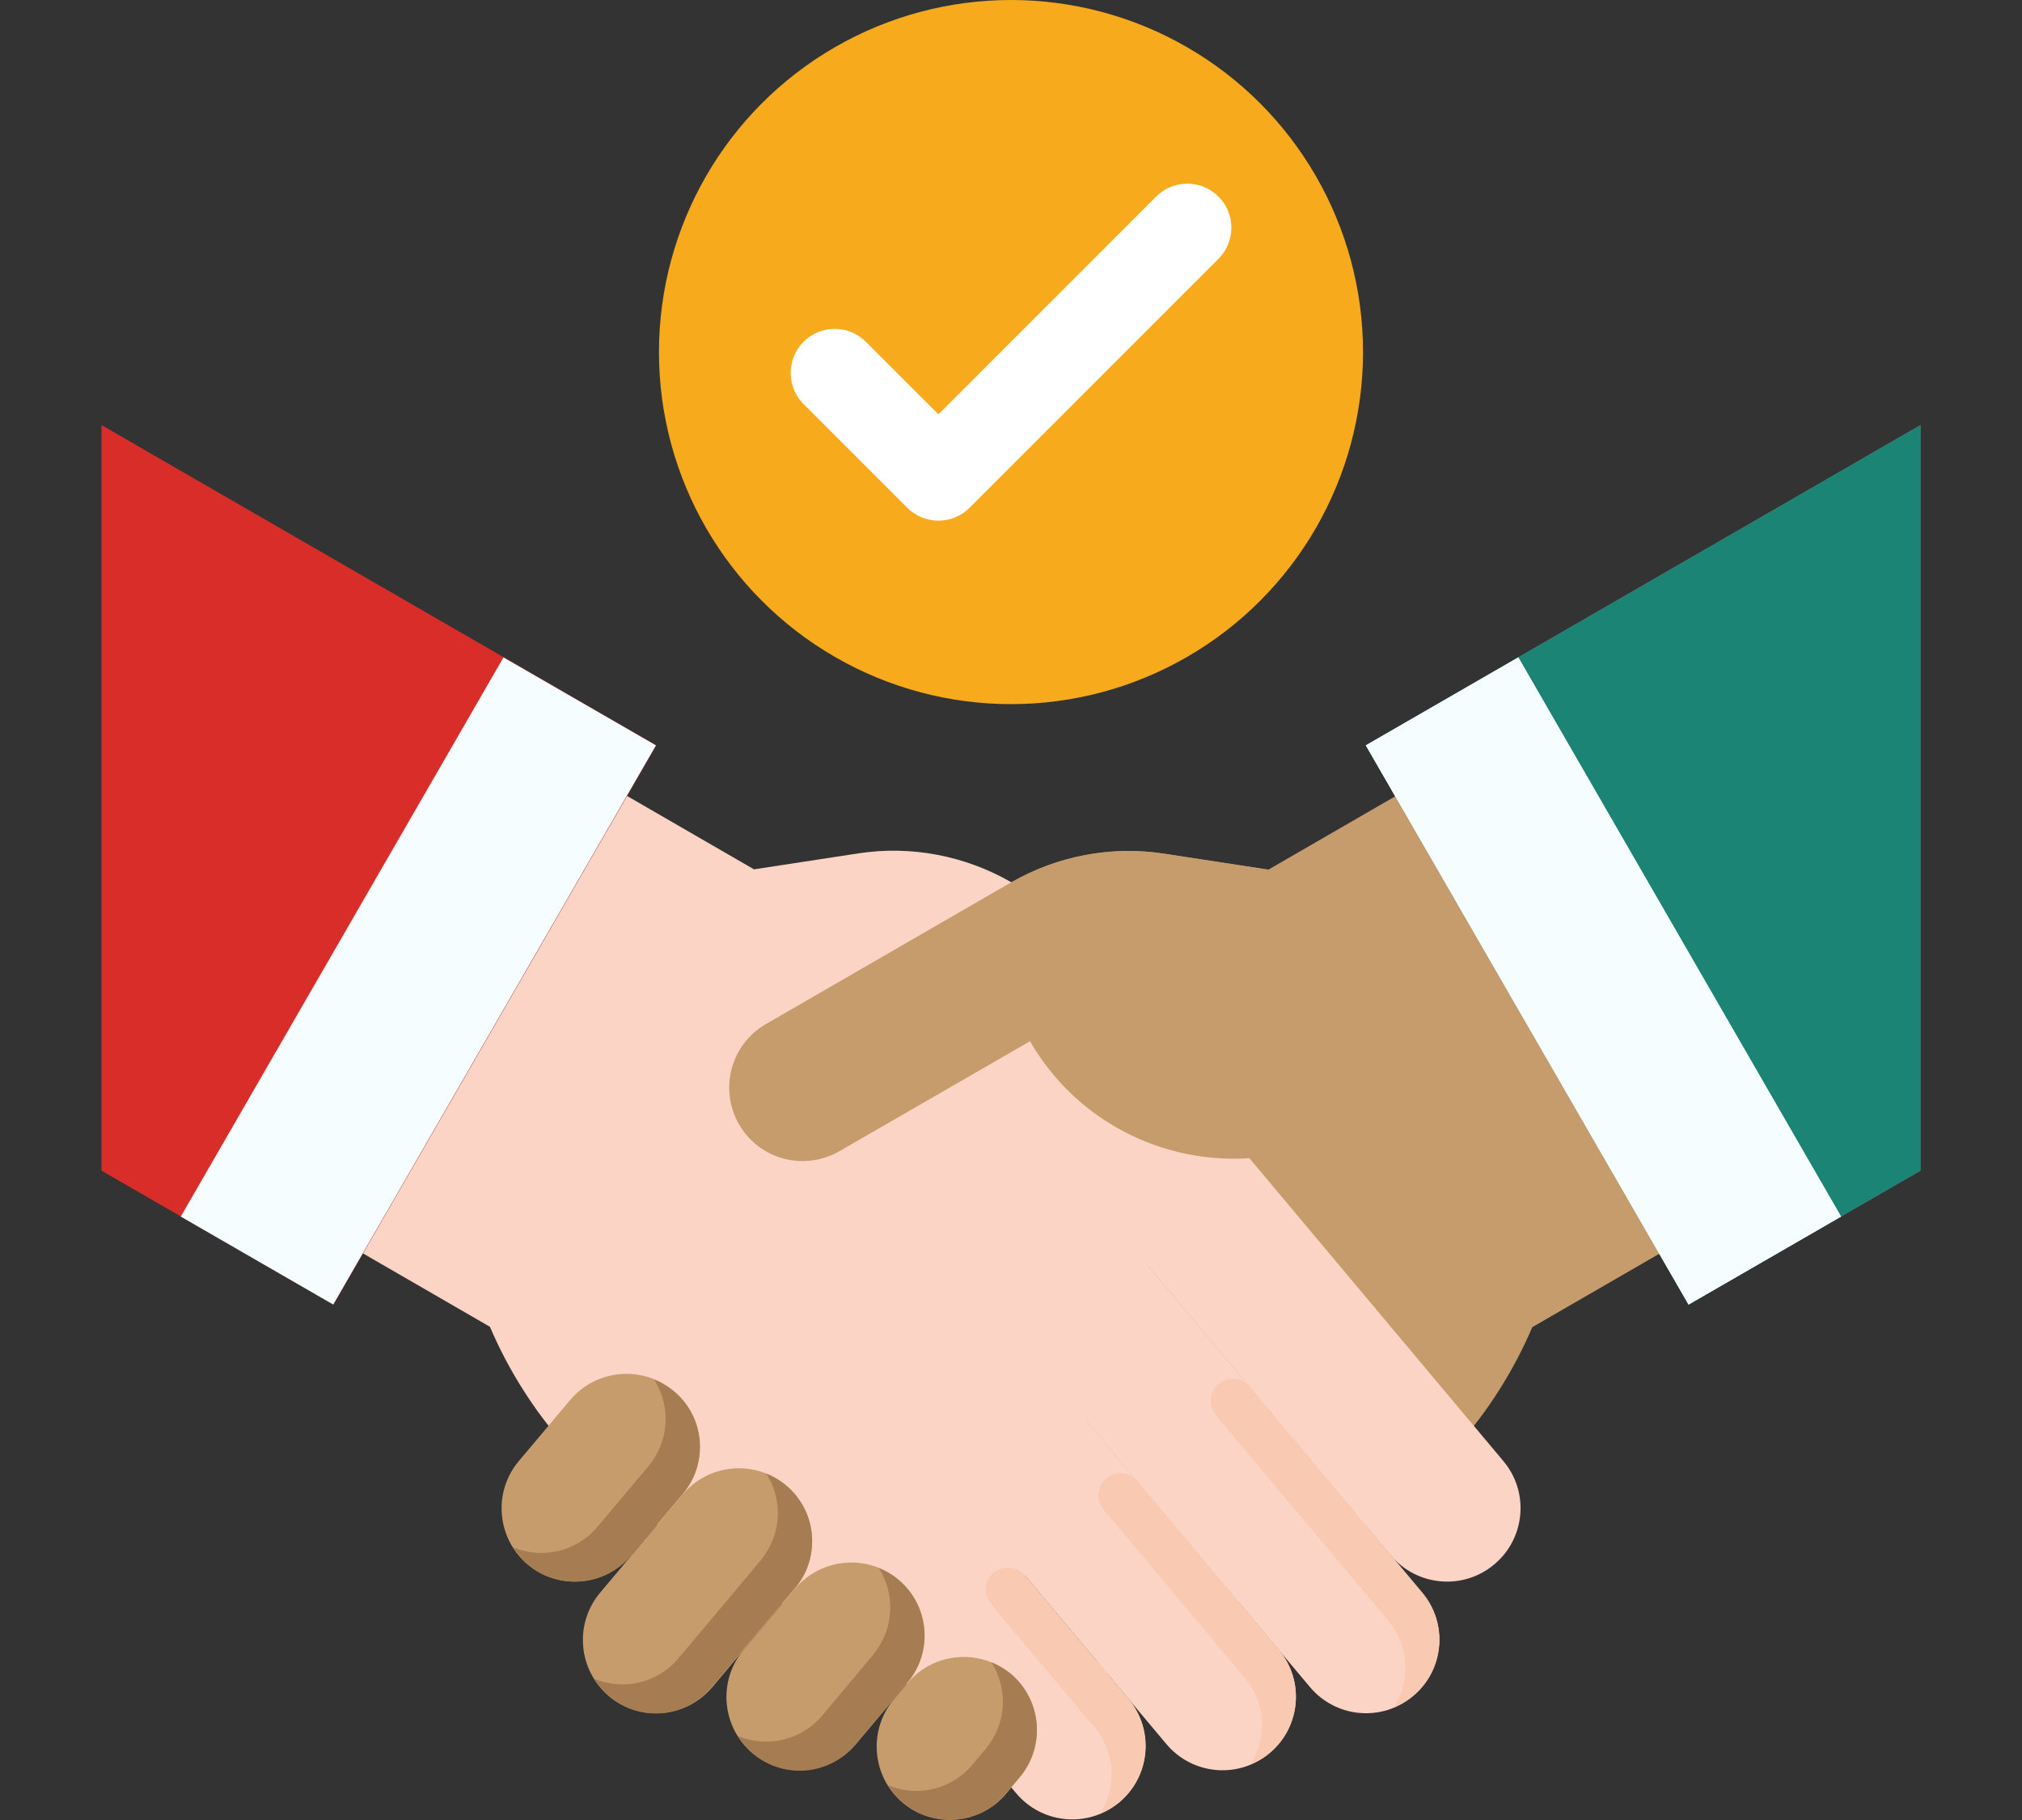
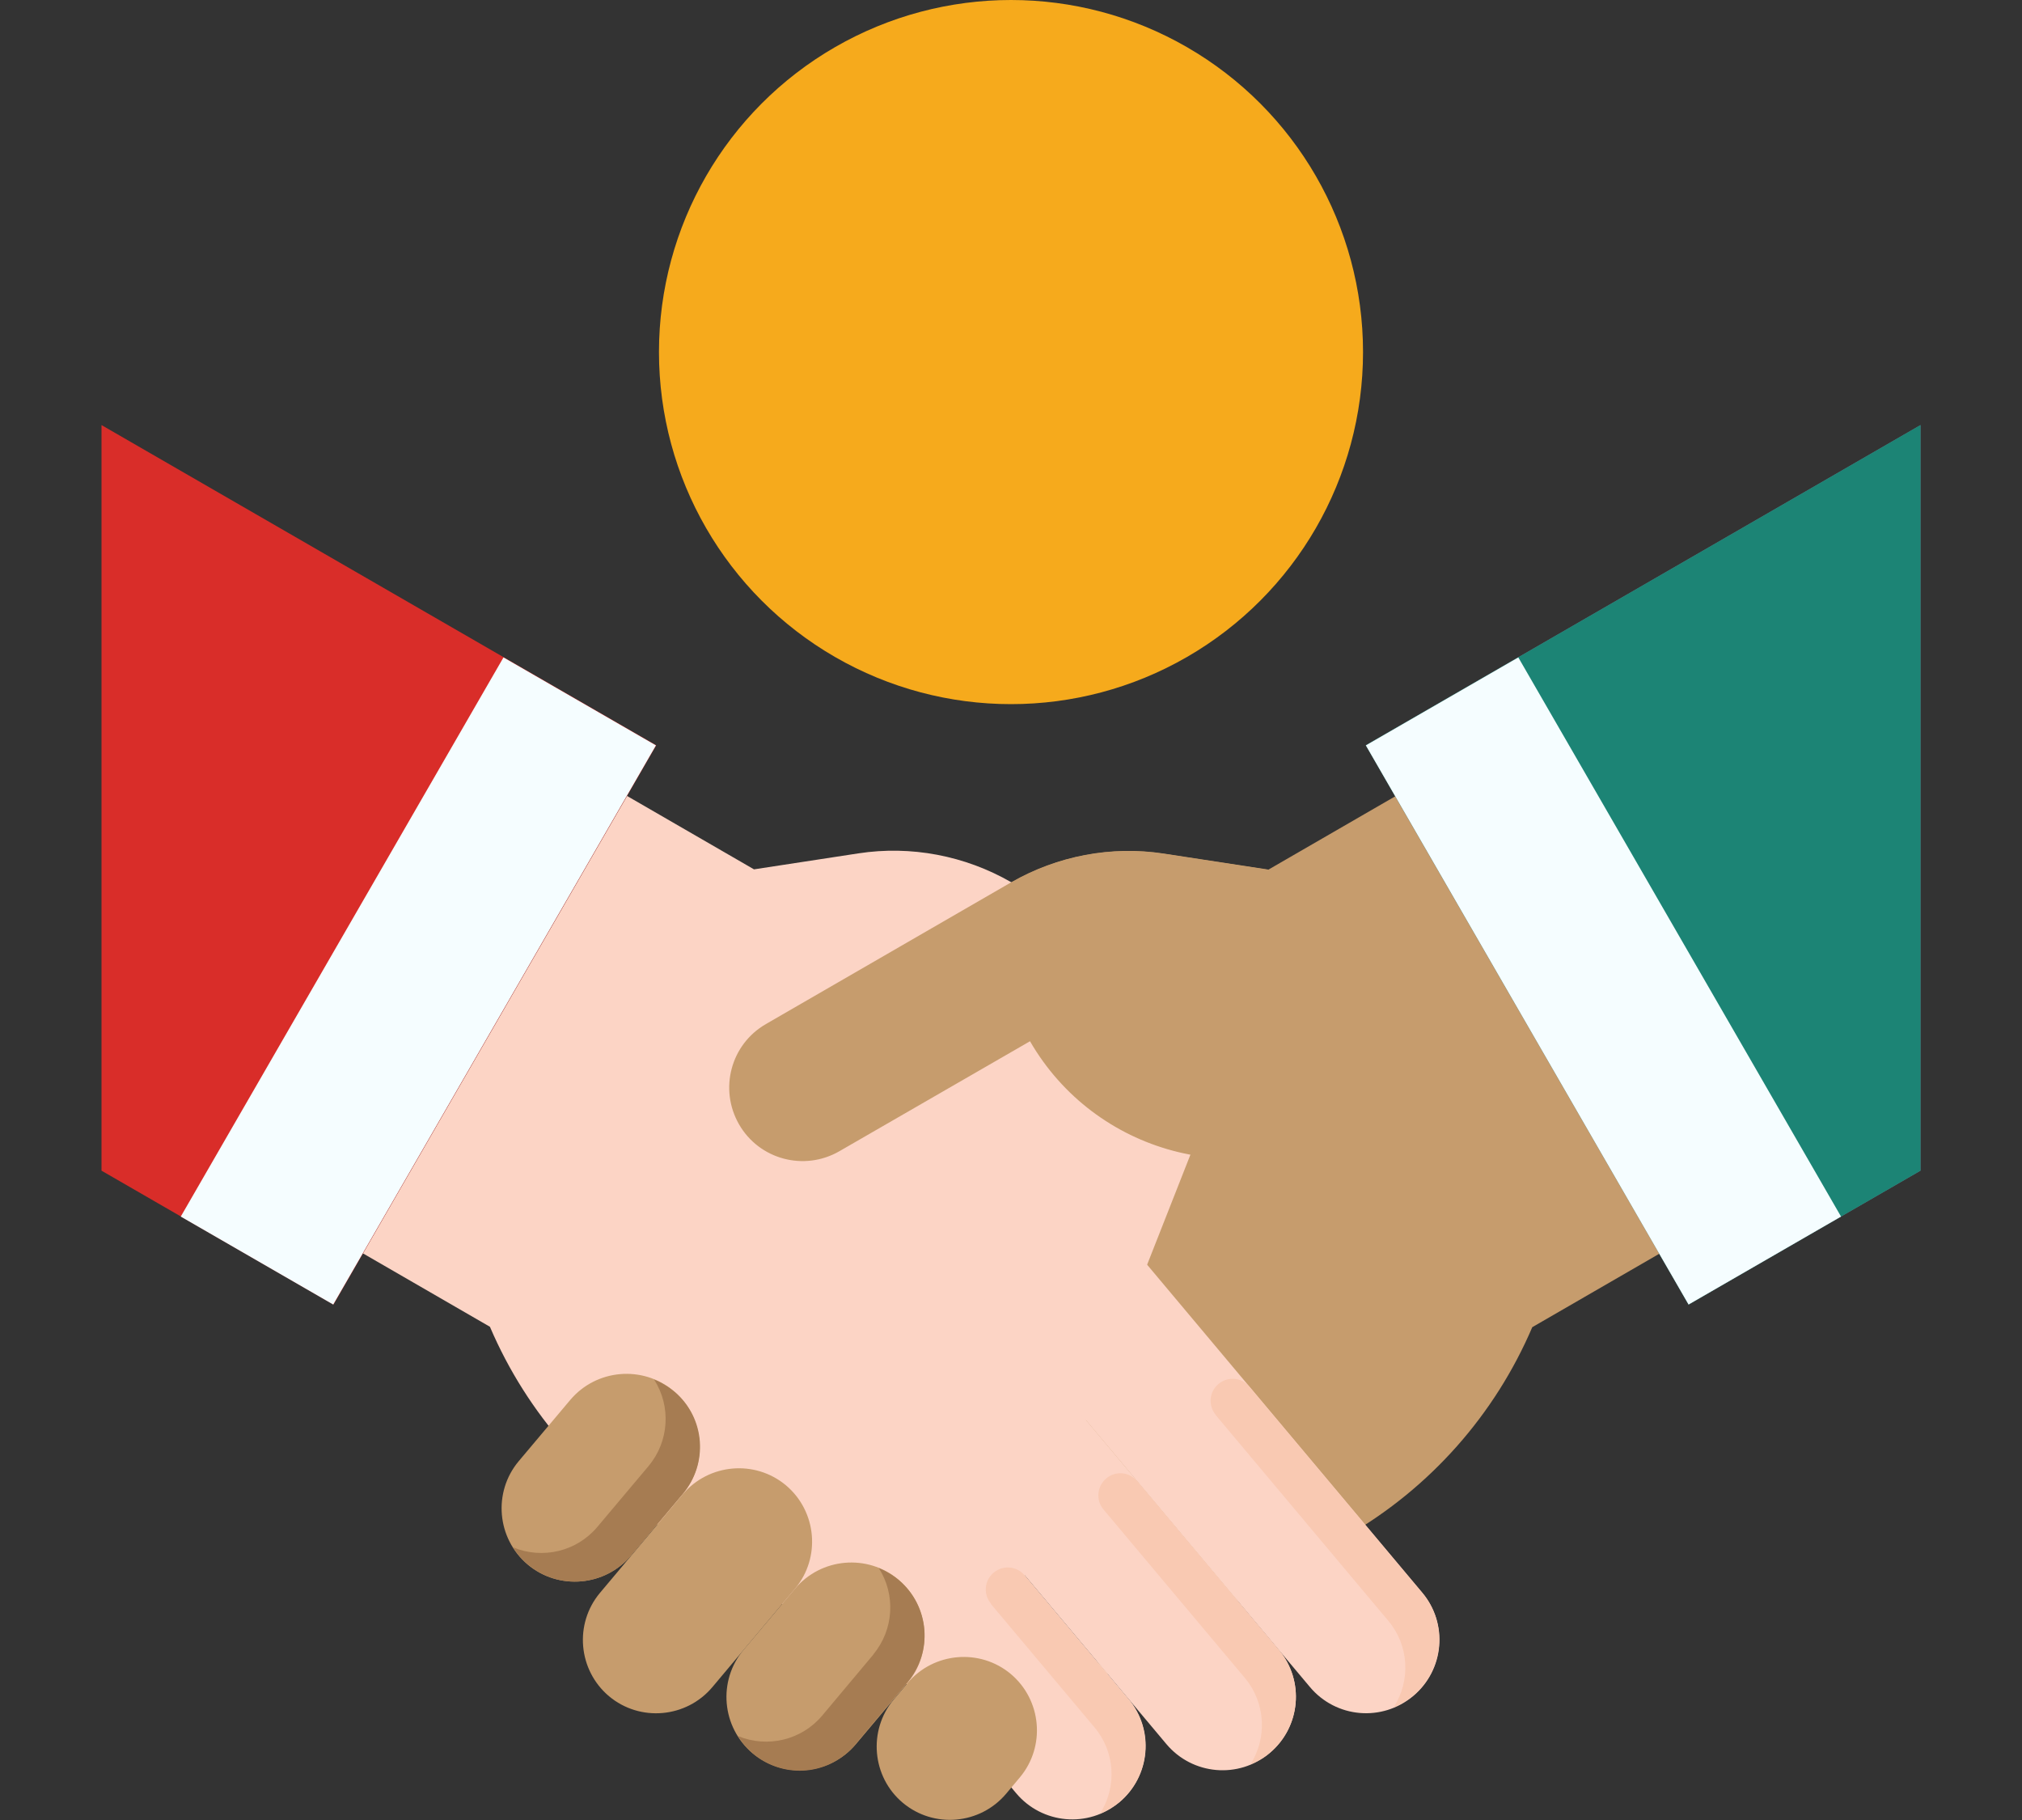
<svg xmlns="http://www.w3.org/2000/svg" id="Layer_1" data-name="Layer 1" viewBox="0 0 100 90">
  <rect x="0" y="0" width="100" height="90" fill="#333333" stroke="none" />
  <defs>
    <style>
      .cls-1 {
        fill: #fcd4c5;
      }

      .cls-1, .cls-2, .cls-3, .cls-4, .cls-5, .cls-6, .cls-7, .cls-8, .cls-9, .cls-10 {
        stroke-width: 0px;
      }

      .cls-2 {
        fill: #c69c6d;
      }

      .cls-3 {
        fill: #a67c52;
      }

      .cls-4 {
        fill: #f5fdff;
      }

      .cls-5 {
        fill: #1c8475;
      }

      .cls-6 {
        fill: #6a7f91;
      }

      .cls-7 {
        fill: #f6aa1c;
      }

      .cls-8 {
        fill: #f9c9b2;
      }

      .cls-9 {
        fill: #d92d29;
      }

      .cls-10 {
        fill: #fff;
      }
    </style>
  </defs>
  <path class="cls-6" d="M67.55,36.86l15.96,27.65,11.47-6.62V21.02l-27.44,15.84Z" />
  <path class="cls-5" d="M67.55,36.86l15.96,27.65,11.47-6.62V21.02l-27.44,15.84Z" />
  <path class="cls-2" d="M54.63,82.87l12.02-6.94c4.08-2.36,7.28-5.97,9.13-10.3l6.28-3.63-13.06-22.62-6.28,3.63-5.16-.79c-2.6-.4-5.27.11-7.55,1.42l-11.55,6.68,16.17,32.55Z" />
  <path class="cls-1" d="M50.68,77.9l5.13,6.11c1.29,1.53,1.09,3.82-.45,5.11,0,0,0,0,0,0-1.53,1.29-3.82,1.09-5.11-.45l-4.87-5.82,1.5,1.74-13.52-8.68c-4.08-2.36-7.28-5.97-9.13-10.3l-6.28-3.63,13.06-22.62,6.28,3.63,5.16-.79c2.6-.4,5.27.11,7.55,1.42l11.55,6.68-10.86,27.59Z" />
-   <path class="cls-1" d="M58.03,52.79l16.32,19.46c1.29,1.53,1.09,3.82-.45,5.11-1.53,1.29-3.82,1.09-5.11-.44l-16.32-19.46" />
  <path class="cls-1" d="M52.47,57.46l17.87,21.3c1.29,1.53,1.09,3.82-.45,5.11-1.54,1.29-3.82,1.09-5.11-.45l-17.87-21.29" />
  <path class="cls-1" d="M46.91,62.12l16.33,19.46c1.29,1.53,1.09,3.82-.45,5.11-1.53,1.29-3.82,1.09-5.11-.45l-16.33-19.46" />
  <path class="cls-8" d="M60.13,69.97c-.39-.46-.33-1.15.13-1.53,0,0,0,0,0,0,.46-.39,1.15-.33,1.53.13l8.54,10.18c1.29,1.53,1.09,3.82-.45,5.11-.29.23-.61.42-.95.56.85-1.33.75-3.06-.27-4.27l-8.54-10.18Z" />
  <g>
    <path class="cls-2" d="M25.65,72.26l2.55-3.03c1.29-1.53,3.58-1.73,5.11-.45h0c1.53,1.29,1.73,3.58.45,5.11l-2.55,3.03c-1.29,1.53-3.58,1.73-5.11.45h0c-1.53-1.29-1.73-3.58-.45-5.11Z" />
    <path class="cls-2" d="M29.67,78.77l4.09-4.87c1.29-1.53,3.58-1.73,5.11-.45h0c1.53,1.29,1.73,3.58.45,5.11l-4.09,4.87c-1.29,1.53-3.58,1.73-5.11.45h0c-1.53-1.29-1.73-3.58-.45-5.11Z" />
    <path class="cls-2" d="M36.77,81.59l2.55-3.03c1.29-1.53,3.58-1.73,5.11-.45h0c1.53,1.29,1.73,3.58.45,5.11l-2.55,3.03c-1.29,1.53-3.58,1.73-5.11.45h0c-1.53-1.29-1.73-3.58-.45-5.11Z" />
    <path class="cls-2" d="M44.2,84.04l.68-.81c1.29-1.53,3.58-1.73,5.11-.45h0c1.53,1.29,1.73,3.58.45,5.11l-.68.81c-1.29,1.53-3.58,1.73-5.11.45s-1.73-3.58-.45-5.11h0s0,0,0,0Z" />
    <path class="cls-2" d="M62.72,43l-5.16-.79c-2.6-.4-5.27.11-7.55,1.42l-12.13,7.01c-1.74,1-2.33,3.22-1.33,4.96,1,1.74,3.22,2.33,4.96,1.33l9.43-5.44c3.21,5.55,10.31,7.46,15.86,4.25,0,0,0,0,0,0" />
  </g>
  <path class="cls-4" d="M67.55,36.86l7.54-4.35,15.96,27.65-7.54,4.35-15.96-27.65Z" />
  <path class="cls-9" d="M32.45,36.86l-15.96,27.65-11.47-6.62V21.02l27.44,15.84Z" />
  <path class="cls-4" d="M8.94,60.16l15.96-27.65,7.54,4.35-15.96,27.65-7.54-4.35Z" />
  <path class="cls-8" d="M56.24,73.24c-.39-.46-1.07-.52-1.53-.13,0,0,0,0,0,0-.46.39-.52,1.07-.14,1.53,0,0,0,0,0,0l7,8.34c1.01,1.21,1.12,2.94.27,4.27.34-.14.67-.32.95-.56,1.54-1.29,1.74-3.58.45-5.11,0,0,0,0,0,0l-7-8.34Z" />
  <path class="cls-8" d="M49.01,79.3c-.39-.46-.33-1.15.13-1.53,0,0,0,0,0,0,.46-.39,1.15-.33,1.53.13l5.13,6.12c1.29,1.53,1.09,3.82-.45,5.11-.29.23-.61.42-.95.56.85-1.33.75-3.06-.27-4.27l-5.13-6.11Z" />
  <path class="cls-3" d="M32.09,72.48l-2.55,3.03c-1.02,1.21-2.7,1.61-4.16,1.01.19.32.43.6.72.84,1.53,1.29,3.82,1.09,5.11-.44,0,0,0,0,0,0l2.54-3.03c1.29-1.5,1.13-3.76-.37-5.05-.31-.26-.65-.47-1.03-.62.85,1.33.74,3.06-.27,4.27h0Z" />
-   <path class="cls-3" d="M37.64,77.14l-4.09,4.87c-1.02,1.21-2.7,1.61-4.16,1.01,1.03,1.69,3.24,2.22,4.92,1.18.34-.21.65-.48.9-.79l4.09-4.87c1.29-1.5,1.12-3.76-.38-5.05-.3-.26-.65-.47-1.02-.62.85,1.33.74,3.06-.27,4.27Z" />
  <path class="cls-3" d="M43.2,81.81l-2.54,3.03c-1.02,1.21-2.7,1.61-4.16,1.01,1.03,1.69,3.24,2.22,4.92,1.18.34-.21.65-.48.9-.79l2.54-3.03c1.29-1.5,1.12-3.76-.38-5.05-.3-.26-.65-.47-1.02-.62.85,1.33.74,3.06-.27,4.27Z" />
-   <path class="cls-3" d="M48.76,86.47l-.68.81c-1.02,1.21-2.7,1.61-4.16,1,1.04,1.69,3.24,2.21,4.93,1.18.34-.21.64-.47.9-.78l.68-.81c1.29-1.53,1.09-3.82-.45-5.11-.29-.23-.61-.42-.95-.56.85,1.33.74,3.06-.27,4.27h0Z" />
-   <path class="cls-4" d="M67.55,36.86l7.54-4.35,15.96,27.65-7.54,4.35-15.96-27.65Z" />
  <circle class="cls-7" cx="50" cy="17.41" r="17.41" />
-   <path class="cls-10" d="M46.41,20.49l-3.59-3.59c-.85-.85-2.23-.85-3.08,0-.85.85-.85,2.23,0,3.08,0,0,0,0,0,0l5.13,5.13c.85.85,2.23.85,3.08,0,0,0,0,0,0,0l12.31-12.31c.85-.85.85-2.23,0-3.08-.85-.85-2.23-.85-3.08,0l-10.78,10.78Z" />
</svg>